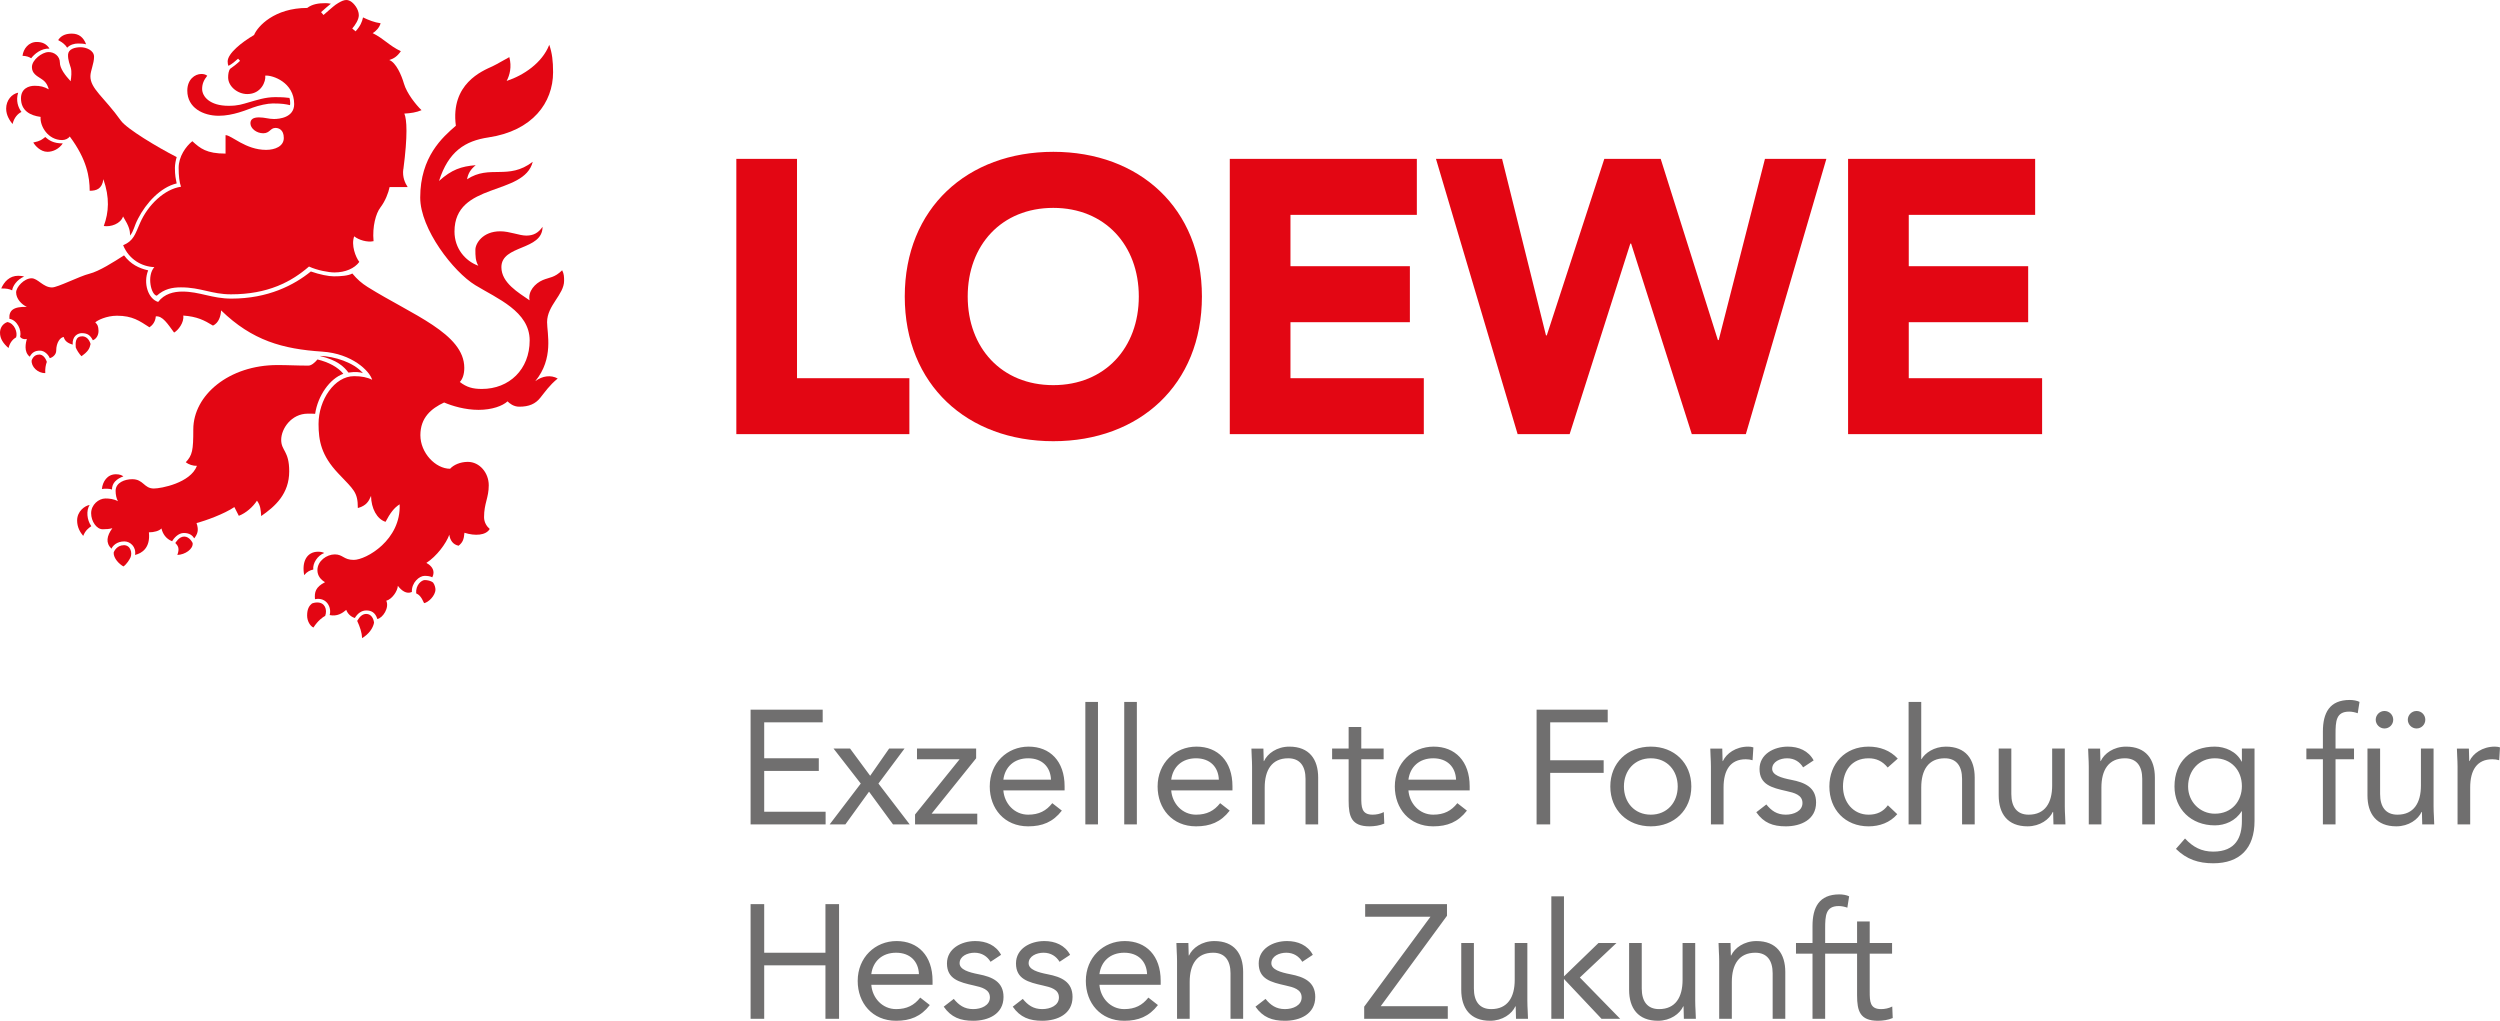
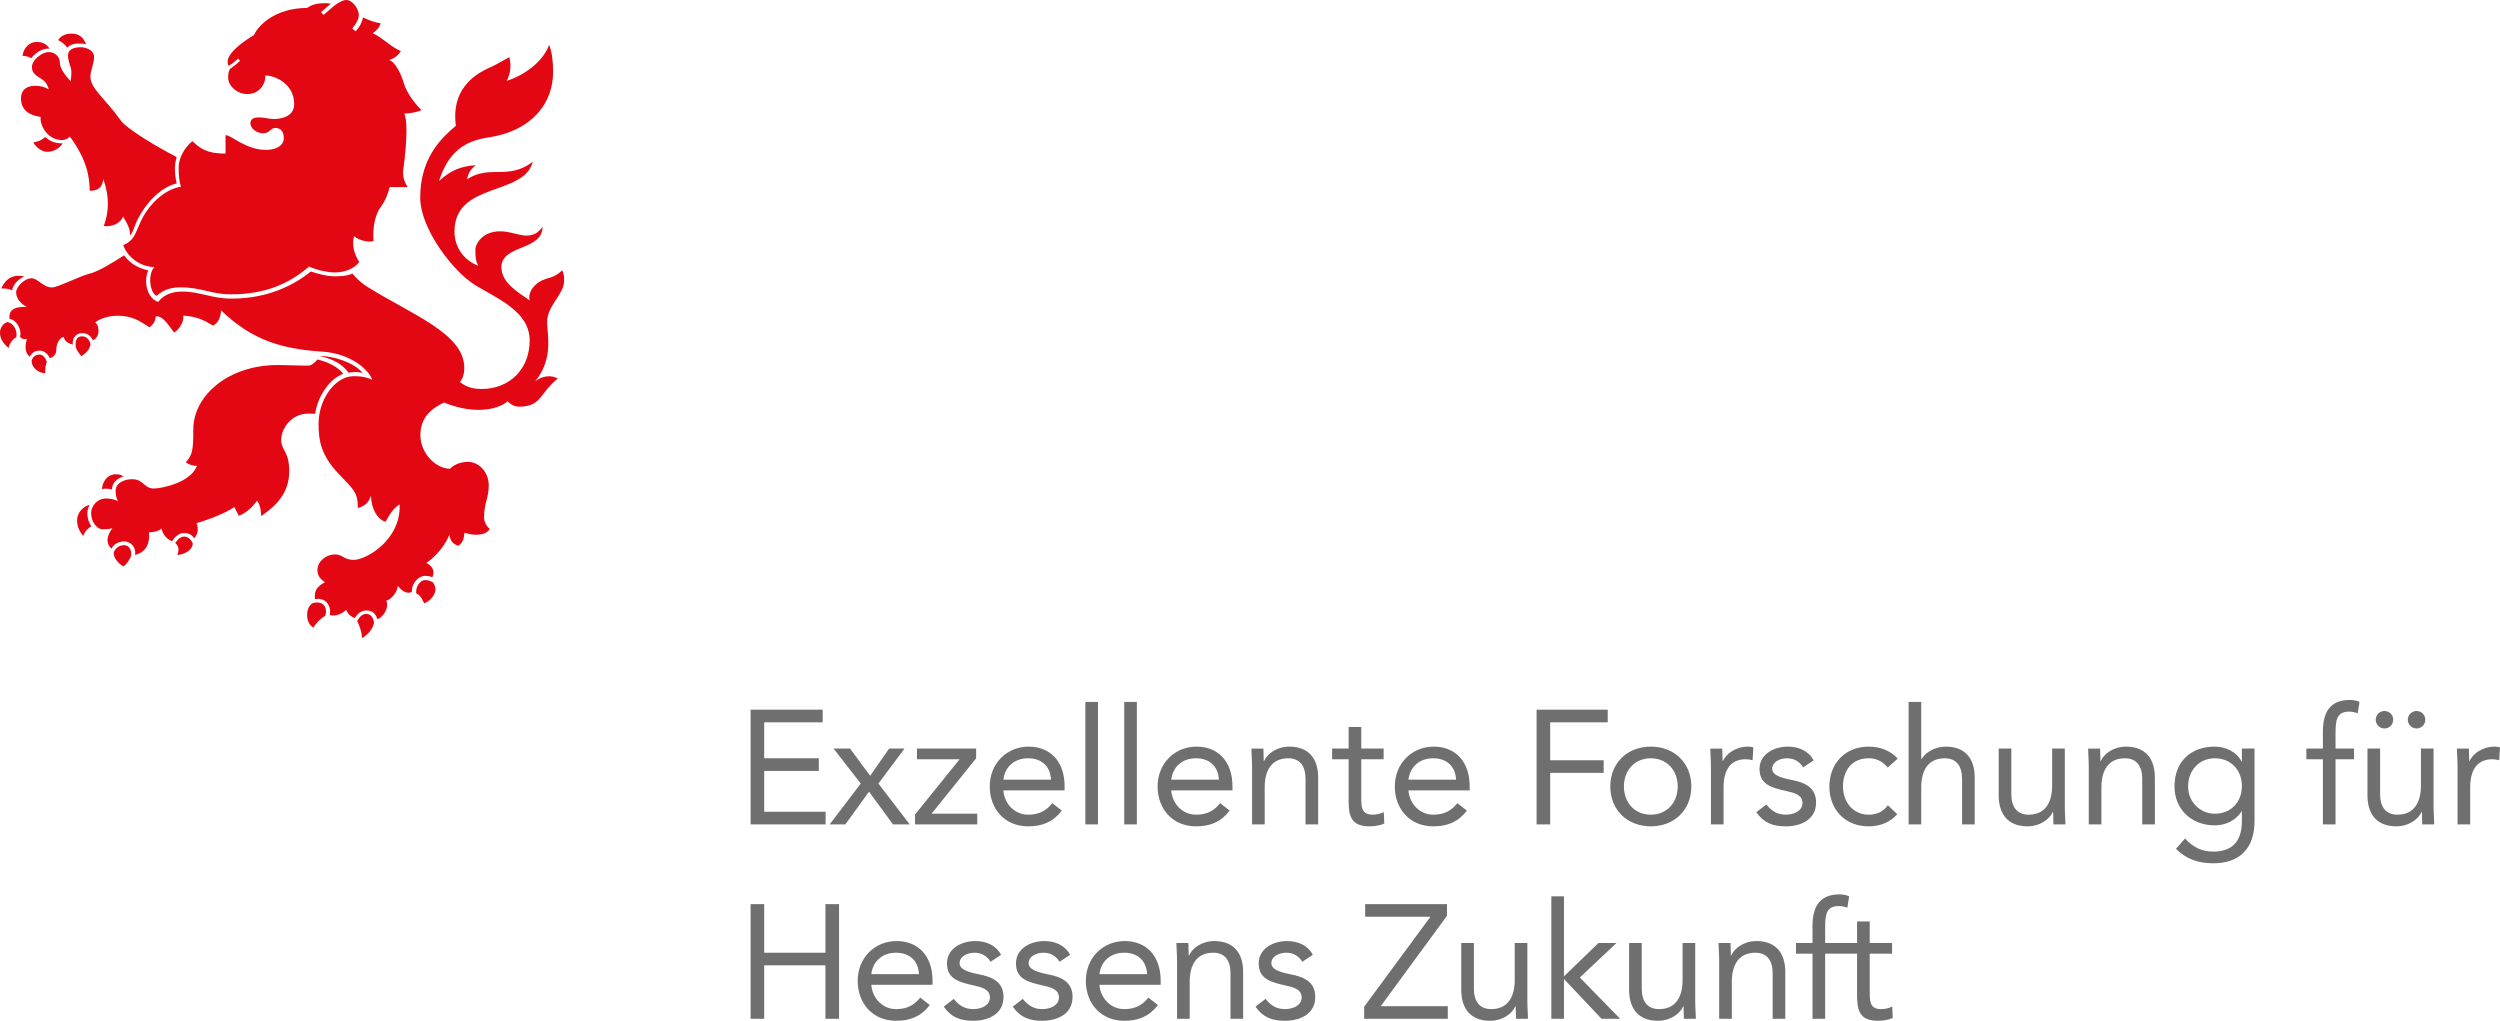
<svg xmlns="http://www.w3.org/2000/svg" xmlns:ns1="http://www.inkscape.org/namespaces/inkscape" xmlns:ns2="http://sodipodi.sourceforge.net/DTD/sodipodi-0.dtd" version="1.1" viewBox="0 0 308.59 126">
  <defs>
    <style>
      .st0 {
        fill: #706f6f;
      }

      .st1 {
        fill: #e30613;
      }
    </style>
  </defs>
  <g id="Ebene_1" ns1:export-filename="LOEWE_4C.svg" ns1:export-xdpi="96" ns1:export-ydpi="96" ns1:version="1.4 (86a8ad7, 2024-10-11)">
    <ns2:namedview id="namedview26" bordercolor="#000000" borderopacity="0.25" ns1:current-layer="Ebene_1" ns1:cx="-21.845139" ns1:cy="71.639205" ns1:deskcolor="#d1d1d1" ns1:pagecheckerboard="0" ns1:pageopacity="0.0" ns1:showpageshadow="2" ns1:window-height="2071" ns1:window-maximized="1" ns1:window-width="3840" ns1:window-x="-9" ns1:window-y="-9" ns1:zoom="1.5564104" pagecolor="#ffffff">
      <ns1:page id="page2" x="0" y="0" width="308.59" height="126" bleed="0" margin="0" />
    </ns2:namedview>
-     <path id="path1" class="st1" d="M228.12,53.59h23.95v-6.91h-16.46v-6.91h14.74v-6.91h-14.74v-6.34h15.6v-6.91h-23.09v33.98ZM187.32,53.59h6.43l7.49-23.52h.1l7.49,23.52h6.67l9.94-33.98h-7.58l-5.71,22.37h-.1l-7.06-22.37h-6.96l-7.1,21.79h-.1l-5.42-21.79h-8.16l10.08,33.98h0ZM151.8,53.59h23.95v-6.91h-16.46v-6.91h14.74v-6.91h-14.74v-6.34h15.6v-6.91h-23.09v33.98ZM119.45,36.6c0-6.34,4.18-10.94,10.56-10.94s10.56,4.61,10.56,10.94-4.18,10.94-10.56,10.94-10.56-4.61-10.56-10.94M111.68,36.6c0,10.9,7.73,17.86,18.34,17.86s18.34-6.96,18.34-17.86-7.73-17.86-18.34-17.86-18.34,6.96-18.34,17.86M90.89,53.59h21.36v-6.91h-13.87v-27.07h-7.49v33.98Z" ns1:export-filename="path1.png" ns1:export-xdpi="96" ns1:export-ydpi="96" />
    <path id="path2" class="st1" d="M66.08,47.04c2.3-2.81,1.45-5.87,1.45-7.28,0-2.06,2.1-3.4,2.1-5.1,0-.47-.01-.87-.24-1.3-.95.94-1.54.85-2.39,1.21-.96.41-1.86,1.4-1.63,2.5-1.35-.94-3.48-2.15-3.48-4.09,0-2.79,5.08-2.02,5.08-4.98-.51.74-1.12,1.08-2,1.08s-2.05-.53-3.22-.53c-2.18,0-3.07,1.52-3.07,2.27s0,1.36.36,1.98c-1.63-.59-2.94-2.15-2.94-4.22,0-6.16,8.59-4.35,9.66-8.61-3.03,2.32-5.29.31-8.11,2.16.14-.73.42-1.2,1.07-1.74-1.77.14-2.97.54-4.53,1.95,1.17-3.66,3.22-4.95,6.11-5.38,5.42-.81,7.97-4.28,7.97-8.04,0-1.41-.12-2.37-.47-3.39-.87,2.23-3.16,3.77-5.26,4.46.38-.72.65-1.73.33-2.94-.44.22-1.47.85-2.07,1.13-1.27.58-5.21,2.15-4.53,7.34-1.63,1.41-4.4,3.82-4.4,8.87,0,3.87,4.1,9.17,6.8,10.81,2.7,1.65,6.71,3.24,6.71,6.82s-2.52,5.99-5.9,5.99c-1.13,0-1.88-.21-2.72-.86.36-.38.55-.99.55-1.74,0-4.24-6.44-6.55-11.94-9.99-.73-.46-1.27-.93-1.88-1.66-.51.29-1.48.35-2.27.35-.68,0-1.75-.22-2.85-.6-2.07,1.68-5.27,3.35-9.81,3.35-2.39,0-3.92-.87-6.04-.87-1.07,0-2.23.27-3,1.28-1.23-.38-1.87-2.3-1.23-3.9-1.12-.25-2.15-.74-2.98-1.85-1.23.79-3.07,1.97-4.28,2.27-1.21.3-3.91,1.69-4.61,1.69-1.09,0-1.75-1.13-2.52-1.13-.92,0-1.91,1.09-1.91,1.74,0,.78.67,1.5,1.33,1.79-1.69-.05-2.23.45-2.16,1.47.95.15,1.55,1.42,1.32,2.19.07.2.44.4.83.29-.12.5-.41,1.58.36,2.2.3-.56.7-.75,1.27-.75s1.06.54,1.2.93c.37-.09.8-.44.8-.94,0-.98.5-1.65.93-1.67.14.6.67.8,1.1.94-.07-1.08.66-1.42,1.13-1.42.76,0,1.08.33,1.36.88.44-.17.71-.64.7-1.18-.02-.54-.11-.76-.4-1.02.23-.26,1.39-.83,2.68-.83,1.91,0,2.78.64,4.01,1.43.38-.26.73-.69.78-1.35.84-.09,1.46.92,2.26,2,.49-.27,1.26-1.24,1.13-2.1,1.7.12,2.6.58,3.67,1.24.71-.34.96-1.16,1-1.88,3.85,3.73,7.6,4.77,12.47,5.09,3.71.24,5.87,2.4,6.18,3.48-.58-.3-1.31-.45-2.23-.45-2.43,0-4.39,2.94-4.39,5.89,0,2.09.34,3.89,2.41,6.09,1.93,2.05,2.44,2.3,2.44,4.3,1.06-.3,1.34-.82,1.63-1.5.02,1.54.73,2.87,1.79,3.2.57-1.08,1.06-1.74,1.74-2.16.19,4.39-4.13,6.86-5.67,6.86-1.24,0-1.33-.68-2.33-.68s-2.15.81-2.15,1.95c0,.71.45,1.2.94,1.48-1.18.61-1.32,1.24-1.24,2.1,1.48-.29,2.08,1.08,1.81,1.96.91.2,1.57-.23,2.05-.64.15.44.56.86,1.06,1,.32-.54.81-.93,1.41-.93s1.11.23,1.37,1.06c.68-.14,1.5-1.4,1.1-2.26.7-.18,1.39-1.17,1.43-1.84.46.6,1.07,1.06,1.73.76-.06-1.15.92-1.99,1.57-1.99.39,0,.7.05.95.18.08-.15.15-.36.15-.6,0-.54-.46-.96-.88-1.18,1.26-.8,2.46-2.42,2.83-3.48.1.69.45,1.22,1.15,1.36.48-.39.65-.73.72-1.6,1.31.42,2.66.33,3.12-.47-.35-.29-.7-.8-.7-1.46,0-1.7.58-2.38.58-3.93s-1.14-2.89-2.58-2.89c-.95,0-1.77.38-2.19.85-1.81,0-3.67-1.97-3.67-4.14s1.33-3.29,2.93-4.04c.98.42,2.58.91,4.25.91s2.97-.49,3.58-1.05c.23.24.74.66,1.44.66,1.22,0,2-.35,2.6-1.1.61-.75,1.08-1.49,2.15-2.38-.84-.47-1.89-.33-2.75.32" />
    <path id="path3" class="st1" d="M17.04,26.99c.98-1.92,2.77-3.88,4.77-4.35-.11-.55-.22-.95-.22-1.93,0-.38.11-.98.22-1.32-2.37-1.21-6.17-3.49-6.89-4.5-2.04-2.87-3.79-3.94-3.76-5.5.01-.65.45-1.56.45-2.38s-1.01-1.18-1.65-1.18c-.74,0-1.52.23-1.56.91-.03.68.24,1.28.34,1.64.13.47.06,1.13-.02,1.65-.67-.73-1.33-1.57-1.33-2.32s-.67-1.31-1.44-1.28-2.01.96-2.01,1.85c0,.78.58,1.08,1.12,1.43.35.23.74.5.96,1.32-.59-.33-1.04-.44-1.75-.44s-1.68.33-1.68,1.55c0,1.53,1.14,2.12,2.42,2.29-.1,1.12.9,2.86,2.66,2.86.39,0,.77-.19.94-.44,2.13,2.86,2.45,5.01,2.46,6.7.81,0,1.53-.21,1.69-1.43.79,2.27.68,4.07.05,5.78.84.14,2.07-.26,2.38-1.18.79,1.3.85,1.72.87,2.36.51-.69.46-1.09.97-2.07" />
    <path id="path4" class="st1" d="M44.8,46.06c-1.15-1.34-3.54-2.07-5.26-2.13l-.02.02c2.06.49,2.91,1.27,3.49,2.04.82-.13,1.52-.05,1.79.07" />
    <path id="path5" class="st1" d="M39.18,44.38h0c-.35.41-.75.75-1.12.75-1.48,0-2.45-.07-3.81-.07-5.98,0-10.39,3.71-10.39,7.95,0,2.59-.11,3.17-.93,4.05.36.28.91.46,1.38.44-.8,2.12-4.44,2.8-5.32,2.8-1.23,0-1.27-1.15-2.67-1.15-.9,0-2.05.41-2.05,1.44,0,.47.11.98.29,1.28-.5-.28-1.07-.34-1.54-.34-.84,0-1.77.77-1.77,1.82,0,.98.65,1.98,1.43,1.98.46,0,.81-.03,1.19-.13-.7.95-.85,1.82-.11,2.53.15-.35.64-.9,1.6-.9.71,0,1.48.67,1.31,1.67.79-.19,1.92-.82,1.71-2.79.62,0,1.27-.17,1.55-.48.15.64.54,1.28,1.32,1.58.21-.39.77-1.02,1.44-1.02.73,0,1.07.32,1.29.66.38-.52.6-.96.28-1.89,1.08-.27,3.42-1.12,4.67-1.97l.55,1.08c.89-.34,1.75-1.11,2.24-1.87.44.59.47,1.16.52,1.9,1.74-1.2,3.46-2.75,3.46-5.53,0-2.54-.99-2.51-.99-3.88s1.25-3.23,3.29-3.23c.45,0,.66,0,.9.02.33-2.24,1.81-4.34,3.48-4.94-.67-.83-1.81-1.43-3.19-1.77" />
    <path id="path6" class="st1" d="M49.79,20.89c.55-4.2.43-6.14.12-6.87.8-.04,1.49-.15,2.12-.42-.69-.67-1.81-2.06-2.17-3.28-.29-1.01-.97-2.6-1.81-2.91.55-.18.95-.41,1.43-1.09-1.43-.67-2.04-1.51-3.48-2.23.45-.26.85-.73.98-1.22-.75-.1-1.46-.38-2.17-.72-.12.55-.32,1.06-.92,1.72l-.41-.35c.37-.43.81-1.1.81-1.64,0-.75-.61-1.49-1.03-1.73-.46-.26-.87-.22-1.83.43-.32.23-1.07.9-1.5,1.27l-.3-.35c.42-.4.95-.82,1.21-1.04-.28-.06-.51-.07-.69-.07-.81,0-1.6.11-2.23.59-4.04,0-6.12,2.26-6.56,3.34-1.55.91-3.26,2.28-3.26,3.27,0,.26.04.42.1.54.42-.21.82-.56,1.19-.89l.24.27c-.31.31-.95.81-1.22.98-.2.26-.25.69-.25,1.07,0,1.1,1.16,2.05,2.36,2.05,1.71,0,2.32-1.56,2.22-2.28.93-.07,3.57.85,3.57,3.52,0,1.67-1.85,1.84-2.5,1.84s-1.13-.2-1.85-.2-1.05.25-1.05.73c0,.64.76,1.23,1.58,1.23s.87-.66,1.51-.66c.38,0,1.03.2,1.03,1.24s-1.1,1.47-2.19,1.47c-2.53,0-4.27-1.82-5-1.82v2.28c-2.35,0-3.12-.64-4.1-1.53-.8.64-1.69,1.89-1.69,3.29,0,.98.09,1.78.29,2.33-2,.28-4.07,2.21-5.05,4.47-.63,1.44-.8,2.2-2.09,2.75.72,1.76,2.32,2.65,3.85,2.7-.96,1.08-.4,3.43.3,3.53.93-.84,1.92-1.03,2.98-1.03,2.46,0,3.79.86,6.18.86,4.54,0,7.44-1.53,9.63-3.43,1,.47,2.46.73,3.14.73,1.34,0,2.49-.5,3.07-1.3-.46-.6-1.03-2.08-.63-3.16.56.45,1.59.77,2.39.6-.17-1.83.3-3.44.83-4.14.62-.81,1.01-1.84,1.15-2.54h2.23c-.32-.49-.67-1.23-.54-2.21" />
    <path id="path7" class="st1" d="M32.49,4.93c0,.36.26.74.72.74.36,0,.67-.39.75-.6-.26-.28-.8-.6-1.33-.65-.09.12-.14.34-.14.5" />
-     <path id="path8" class="st1" d="M35.74,12.09c-.36-.05-.79-.1-1.79-.1-1.23,0-2.34.39-3.2.63-.85.24-1.33.44-2.53.44-2.35,0-3.27-1.16-3.27-2.09,0-.62.22-1.11.63-1.62-.19-.16-.46-.22-.72-.22-.81,0-1.74.68-1.74,2.06,0,2.12,1.96,3.1,3.88,3.1,1.77,0,3.45-.74,4.21-1.01.75-.27,1.8-.51,2.46-.51,1.18,0,1.6.09,2.13.21,0-.05.02-.16.02-.25,0-.28-.04-.47-.09-.65" />
    <path id="path9" class="st1" d="M9.63,5.37c.4,0,.71.02,1,.1-.31-.82-.85-1.32-1.77-1.32s-1.4.36-1.68.8c.57.31.87.56,1.11.94.37-.38.89-.52,1.35-.52" />
    <path id="path10" class="st1" d="M6.11,6c-.36-.58-.89-.82-1.57-.82-1.02,0-1.66.86-1.76,1.71.48.02.77.12,1.07.3.39-.52,1.24-1.25,2.26-1.19" />
-     <path id="path11" class="st1" d="M2.24,11.44c-.78.15-1.48.93-1.48,1.97,0,.84.46,1.5.79,1.9.19-.8.67-1.3,1.1-1.49-.42-.56-.71-1.4-.41-2.38" />
    <path id="path12" class="st1" d="M5.58,16.91c-.37.3-.57.5-1.47.68.19.35.87,1.15,1.75,1.15.67,0,1.43-.35,1.89-1.04-1.17.01-1.73-.4-2.17-.79" />
    <path id="path13" class="st1" d="M.89,39.76c-.6.22-.89.76-.89,1.31,0,.75.42,1.34,1.05,1.89.2-.81.66-1.16.94-1.32.2-.57-.17-1.74-1.1-1.89" />
    <path id="path14" class="st1" d="M2.98,34.13c-.15-.04-.41-.09-.72-.09-1.09,0-1.75.74-2.11,1.57.6-.02,1.01.06,1.35.23.06-.5.55-1.3,1.48-1.71" />
    <path id="path15" class="st1" d="M4.82,43.77c-.63,0-.83.53-.91.7-.09.78.76,1.62,1.68,1.58-.04-.49.05-1.02.19-1.38-.18-.54-.51-.91-.96-.91" />
    <path id="path16" class="st1" d="M10.12,41.52c-.86,0-.8.87-.77,1.36.11.31.41.78.7,1.09.87-.61,1.01-.97,1.13-1.51-.19-.62-.56-.95-1.06-.95" />
    <path id="path17" class="st1" d="M15.22,58.8c-.15-.12-.42-.26-.91-.26-1.08,0-1.65.93-1.73,1.82.32-.05.91-.07,1.24.07,0-.83.59-1.33,1.41-1.63" />
    <path id="path18" class="st1" d="M11.06,62.33c-.59.1-1.54.77-1.54,1.92,0,.84.38,1.46.75,1.9.28-.7.66-.96,1-1.2-.55-.77-.65-1.94-.2-2.63" />
    <path id="path19" class="st1" d="M15.28,67.3c-.77,0-1.17.63-1.25.92-.02.7.68,1.41,1.21,1.7.41-.29.75-.85.88-1.14.21-.53.02-1.49-.85-1.49" />
    <path id="path20" class="st1" d="M22.74,66.23c-.67,0-1.09.8-1.1.8.36.36.54.69.25,1.47.95-.03,1.98-.73,1.89-1.47,0,0-.37-.8-1.04-.8" />
-     <path id="path21" class="st1" d="M40.02,68.26c-.14-.09-.45-.16-.74-.16-1.42,0-2.05,1.25-1.73,2.89.36-.44.73-.6,1.12-.69-.1-.78.55-1.74,1.35-2.04" />
    <path id="path22" class="st1" d="M39.2,74.36c-.18,0-.43.03-.69.13-.33.27-.6.65-.6,1.49,0,.67.36,1.29.78,1.48.56-.87,1.15-1.28,1.45-1.44.29-.79-.06-1.65-.94-1.65" />
    <path id="path23" class="st1" d="M45.21,75.78c-.46,0-.81.32-1.12.86.34.73.58,1.45.61,2.13.83-.51,1.33-1.2,1.47-1.9-.05-.51-.35-1.09-.96-1.09" />
    <path id="path24" class="st1" d="M51.37,73.24c.33.15.62.39.98,1.21.51-.08,1.4-.92,1.4-1.69,0-.16-.07-.57-.3-.86-.26-.21-.71-.3-1.02-.3-.39,0-1.14.6-1.06,1.63" />
    <g id="g26" ns1:export-filename="LOEWE_4C.png" ns1:export-xdpi="96" ns1:export-ydpi="96">
      <path id="path25" class="st0" d="M233.55,116.4h-2.76v-2.66h-1.56v2.66h-2.04v1.32h2.04v5.14c0,1.94.36,3.14,2.58,3.14.58,0,1.28-.1,1.82-.34l-.06-1.42c-.42.22-.92.32-1.38.32-1.38,0-1.4-.96-1.4-2.16v-4.68h2.76v-1.32ZM223.73,125.76h1.56v-8.04h2.28v-1.32h-2.28v-1.76c0-1.62.06-2.8,1.68-2.8.36,0,.72.08,1.06.2l.22-1.4c-.3-.16-.8-.24-1.2-.24-2.52,0-3.32,1.62-3.32,3.9v2.1h-2.04v1.32h2.04v8.04ZM212.21,125.76h1.56v-4.56c0-2.14.88-3.6,2.9-3.6,1.46,0,2.14.98,2.14,2.54v5.62h1.56v-5.78c0-2.26-1.1-3.82-3.56-3.82-1.54,0-2.7.86-3.12,1.78h-.04c0-.52-.04-1.04-.04-1.54h-1.48c0,.62.08,1.36.08,2.22v7.14ZM209.25,116.4h-1.56v4.56c0,2.14-.88,3.6-2.9,3.6-1.46,0-2.14-.98-2.14-2.54v-5.62h-1.56v5.78c0,2.26,1.1,3.82,3.56,3.82,1.54,0,2.7-.86,3.12-1.78h.04c0,.52.04,1.04.04,1.54h1.48c0-.62-.08-1.36-.08-2.22v-7.14ZM191.49,125.76h1.56v-4.92l4.64,4.92h2.3l-4.98-5.1,4.52-4.26h-2.22l-4.26,4.12v-9.88h-1.56v15.12ZM188.53,116.4h-1.56v4.56c0,2.14-.88,3.6-2.9,3.6-1.46,0-2.14-.98-2.14-2.54v-5.62h-1.56v5.78c0,2.26,1.1,3.82,3.56,3.82,1.54,0,2.7-.86,3.12-1.78h.04c0,.52.04,1.04.04,1.54h1.48c0-.62-.08-1.36-.08-2.22v-7.14ZM168.39,125.76h10.32v-1.56h-8.28l8.18-11.16v-1.44h-10.1v1.56h8.06l-8.18,11.1v1.5ZM154.97,124.26c.92,1.32,2.06,1.74,3.64,1.74,1.86,0,3.74-.82,3.74-2.94,0-1.88-1.4-2.48-3.06-2.8-1.24-.24-2.36-.58-2.36-1.36,0-.88.98-1.3,1.84-1.3.92,0,1.58.46,1.98,1.12l1.3-.86c-.64-1.2-1.86-1.7-3.18-1.7-1.74,0-3.5.94-3.5,2.76,0,1.94,1.52,2.32,3.3,2.72,1,.22,2,.48,2,1.48s-1.08,1.44-2.06,1.44c-1.1,0-1.78-.5-2.4-1.26l-1.24.96ZM145.29,125.76h1.56v-4.56c0-2.14.88-3.6,2.9-3.6,1.46,0,2.14.98,2.14,2.54v5.62h1.56v-5.78c0-2.26-1.1-3.82-3.56-3.82-1.54,0-2.7.86-3.12,1.78h-.04c0-.52-.04-1.04-.04-1.54h-1.48c0,.62.08,1.36.08,2.22v7.14ZM135.71,120.24c.2-1.58,1.34-2.64,3.06-2.64s2.76,1.06,2.82,2.64h-5.88ZM141.75,123.14c-.74.94-1.64,1.42-2.98,1.42-1.7,0-2.94-1.38-3.06-3h7.56v-.5c0-3.1-1.8-4.9-4.44-4.9s-4.8,2.02-4.8,4.92c0,2.72,1.8,4.92,4.74,4.92,1.74,0,3.06-.52,4.16-1.94l-1.18-.92ZM125.01,124.26c.92,1.32,2.06,1.74,3.64,1.74,1.86,0,3.74-.82,3.74-2.94,0-1.88-1.4-2.48-3.06-2.8-1.24-.24-2.36-.58-2.36-1.36,0-.88.98-1.3,1.84-1.3.92,0,1.58.46,1.98,1.12l1.3-.86c-.64-1.2-1.86-1.7-3.18-1.7-1.74,0-3.5.94-3.5,2.76,0,1.94,1.52,2.32,3.3,2.72,1,.22,2,.48,2,1.48s-1.08,1.44-2.06,1.44c-1.1,0-1.78-.5-2.4-1.26l-1.24.96ZM116.49,124.26c.92,1.32,2.06,1.74,3.64,1.74,1.86,0,3.74-.82,3.74-2.94,0-1.88-1.4-2.48-3.06-2.8-1.24-.24-2.36-.58-2.36-1.36,0-.88.98-1.3,1.84-1.3.92,0,1.58.46,1.98,1.12l1.3-.86c-.64-1.2-1.86-1.7-3.18-1.7-1.74,0-3.5.94-3.5,2.76,0,1.94,1.52,2.32,3.3,2.72,1,.22,2,.48,2,1.48s-1.08,1.44-2.06,1.44c-1.1,0-1.78-.5-2.4-1.26l-1.24.96ZM107.55,120.24c.2-1.58,1.34-2.64,3.06-2.64s2.76,1.06,2.82,2.64h-5.88ZM113.59,123.14c-.74.94-1.64,1.42-2.98,1.42-1.7,0-2.94-1.38-3.06-3h7.56v-.5c0-3.1-1.8-4.9-4.44-4.9s-4.8,2.02-4.8,4.92c0,2.72,1.8,4.92,4.74,4.92,1.74,0,3.06-.52,4.16-1.94l-1.18-.92ZM92.65,125.76h1.68v-6.6h7.56v6.6h1.68v-14.16h-1.68v6h-7.56v-6h-1.68v14.16Z" />
      <path id="path26" class="st0" d="M303.35,101.76h1.56v-4.56c0-2.14.84-3.48,2.74-3.48.28,0,.58.04.84.12l.1-1.58c-.22-.08-.44-.1-.64-.1-1.54,0-2.7.86-3.12,1.78h-.04c0-.52-.04-1.04-.04-1.54h-1.48c0,.62.08,1.36.08,2.22v7.14ZM300.39,92.4h-1.56v4.56c0,2.14-.88,3.6-2.9,3.6-1.46,0-2.14-.98-2.14-2.54v-5.62h-1.56v5.78c0,2.26,1.1,3.82,3.56,3.82,1.54,0,2.7-.86,3.12-1.78h.04c0,.52.04,1.04.04,1.54h1.48c0-.62-.08-1.36-.08-2.22v-7.14ZM298.29,87.76c-.6,0-1.08.5-1.08,1.08s.48,1.08,1.08,1.08,1.08-.48,1.08-1.08-.48-1.08-1.08-1.08M294.33,87.76c-.6,0-1.08.5-1.08,1.08s.48,1.08,1.08,1.08,1.08-.48,1.08-1.08-.48-1.08-1.08-1.08M286.73,101.76h1.56v-8.04h2.28v-1.32h-2.28v-1.76c0-1.62.06-2.8,1.68-2.8.36,0,.72.08,1.06.2l.22-1.4c-.3-.16-.8-.24-1.2-.24-2.52,0-3.32,1.62-3.32,3.9v2.1h-2.04v1.32h2.04v8.04ZM270.09,97.08c0-1.96,1.34-3.48,3.3-3.48s3.34,1.42,3.34,3.44c0,1.8-1.2,3.4-3.34,3.4-1.82,0-3.3-1.46-3.3-3.36M278.29,92.4h-1.56v1.6h-.04c-.62-1.24-2.04-1.84-3.3-1.84-2.98,0-4.98,1.86-4.98,4.92,0,2.76,2.04,4.8,4.98,4.8,1.24,0,2.56-.54,3.3-1.74h.04v1.2c0,1.98-.74,3.78-3.54,3.78-1.44,0-2.5-.56-3.48-1.62l-1.12,1.28c1.32,1.3,2.78,1.78,4.6,1.78,3.28,0,5.1-1.84,5.1-5.22v-8.94ZM257.83,101.76h1.56v-4.56c0-2.14.88-3.6,2.9-3.6,1.46,0,2.14.98,2.14,2.54v5.62h1.56v-5.78c0-2.26-1.1-3.82-3.56-3.82-1.54,0-2.7.86-3.12,1.78h-.04c0-.52-.04-1.04-.04-1.54h-1.48c0,.62.08,1.36.08,2.22v7.14ZM254.87,92.4h-1.56v4.56c0,2.14-.88,3.6-2.9,3.6-1.46,0-2.14-.98-2.14-2.54v-5.62h-1.56v5.78c0,2.26,1.1,3.82,3.56,3.82,1.54,0,2.7-.86,3.12-1.78h.04c0,.52.04,1.04.04,1.54h1.48c0-.62-.08-1.36-.08-2.22v-7.14ZM235.59,101.76h1.56v-4.56c0-2.14.88-3.6,2.9-3.6,1.46,0,2.14.98,2.14,2.54v5.62h1.56v-5.78c0-2.26-1.1-3.82-3.56-3.82-1.46,0-2.58.8-3,1.54h-.04v-7.06h-1.56v15.12ZM234.25,93.64c-.94-1.02-2.22-1.48-3.6-1.48-2.88,0-4.84,2.08-4.84,4.92s1.94,4.92,4.84,4.92c1.36,0,2.64-.46,3.54-1.5l-1.16-1.1c-.58.8-1.36,1.16-2.38,1.16-1.9,0-3.16-1.56-3.16-3.48s1.06-3.48,3.16-3.48c.94,0,1.7.34,2.36,1.14l1.24-1.1ZM216.79,100.26c.92,1.32,2.06,1.74,3.64,1.74,1.86,0,3.74-.82,3.74-2.94,0-1.88-1.4-2.48-3.06-2.8-1.24-.24-2.36-.58-2.36-1.36,0-.88.98-1.3,1.84-1.3.92,0,1.58.46,1.98,1.12l1.3-.86c-.64-1.2-1.86-1.7-3.18-1.7-1.74,0-3.5.94-3.5,2.76,0,1.94,1.52,2.32,3.3,2.72,1,.22,2,.48,2,1.48s-1.08,1.44-2.06,1.44c-1.1,0-1.78-.5-2.4-1.26l-1.24.96ZM211.19,101.76h1.56v-4.56c0-2.14.84-3.48,2.74-3.48.28,0,.58.04.84.12l.1-1.58c-.22-.08-.44-.1-.64-.1-1.54,0-2.7.86-3.12,1.78h-.04c0-.52-.04-1.04-.04-1.54h-1.48c0,.62.08,1.36.08,2.22v7.14ZM200.45,97.08c0-1.96,1.3-3.48,3.32-3.48s3.32,1.52,3.32,3.48-1.3,3.48-3.32,3.48-3.32-1.52-3.32-3.48M198.77,97.08c0,2.92,2.12,4.92,5,4.92s5-2,5-4.92-2.12-4.92-5-4.92-5,2-5,4.92M189.67,101.76h1.68v-6.36h6.6v-1.56h-6.6v-4.68h7.1v-1.56h-8.78v14.16ZM173.85,96.24c.2-1.58,1.34-2.64,3.06-2.64s2.76,1.06,2.82,2.64h-5.88ZM179.89,99.14c-.74.94-1.64,1.42-2.98,1.42-1.7,0-2.94-1.38-3.06-3h7.56v-.5c0-3.1-1.8-4.9-4.44-4.9s-4.8,2.02-4.8,4.92c0,2.72,1.8,4.92,4.74,4.92,1.74,0,3.06-.52,4.16-1.94l-1.18-.92ZM170.79,92.4h-2.76v-2.66h-1.56v2.66h-2.04v1.32h2.04v5.14c0,1.94.36,3.14,2.58,3.14.58,0,1.28-.1,1.82-.34l-.06-1.42c-.42.22-.92.32-1.38.32-1.38,0-1.4-.96-1.4-2.16v-4.68h2.76v-1.32ZM154.55,101.76h1.56v-4.56c0-2.14.88-3.6,2.9-3.6,1.46,0,2.14.98,2.14,2.54v5.62h1.56v-5.78c0-2.26-1.1-3.82-3.56-3.82-1.54,0-2.7.86-3.12,1.78h-.04c0-.52-.04-1.04-.04-1.54h-1.48c0,.62.08,1.36.08,2.22v7.14ZM144.57,96.24c.2-1.58,1.34-2.64,3.06-2.64s2.76,1.06,2.82,2.64h-5.88ZM150.61,99.14c-.74.94-1.64,1.42-2.98,1.42-1.7,0-2.94-1.38-3.06-3h7.56v-.5c0-3.1-1.8-4.9-4.44-4.9s-4.8,2.02-4.8,4.92c0,2.72,1.8,4.92,4.74,4.92,1.74,0,3.06-.52,4.16-1.94l-1.18-.92ZM138.77,101.76h1.56v-15.12h-1.56v15.12ZM133.97,101.76h1.56v-15.12h-1.56v15.12ZM123.85,96.24c.2-1.58,1.34-2.64,3.06-2.64s2.76,1.06,2.82,2.64h-5.88ZM129.89,99.14c-.74.94-1.64,1.42-2.98,1.42-1.7,0-2.94-1.38-3.06-3h7.56v-.5c0-3.1-1.8-4.9-4.44-4.9s-4.8,2.02-4.8,4.92c0,2.72,1.8,4.92,4.74,4.92,1.74,0,3.06-.52,4.16-1.94l-1.18-.92ZM112.95,101.76h7.68v-1.32h-5.64l5.5-6.84v-1.2h-7.3v1.32h5.26l-5.5,6.82v1.22ZM102.41,101.76h1.94l2.92-4.04,2.96,4.04h2.06l-3.86-5.04,3.22-4.32h-1.9l-2.34,3.36-2.48-3.36h-2.04l3.36,4.32-3.84,5.04ZM92.65,101.76h9.26v-1.56h-7.58v-5.04h6.74v-1.56h-6.74v-4.44h7.22v-1.56h-8.9v14.16Z" />
    </g>
  </g>
</svg>